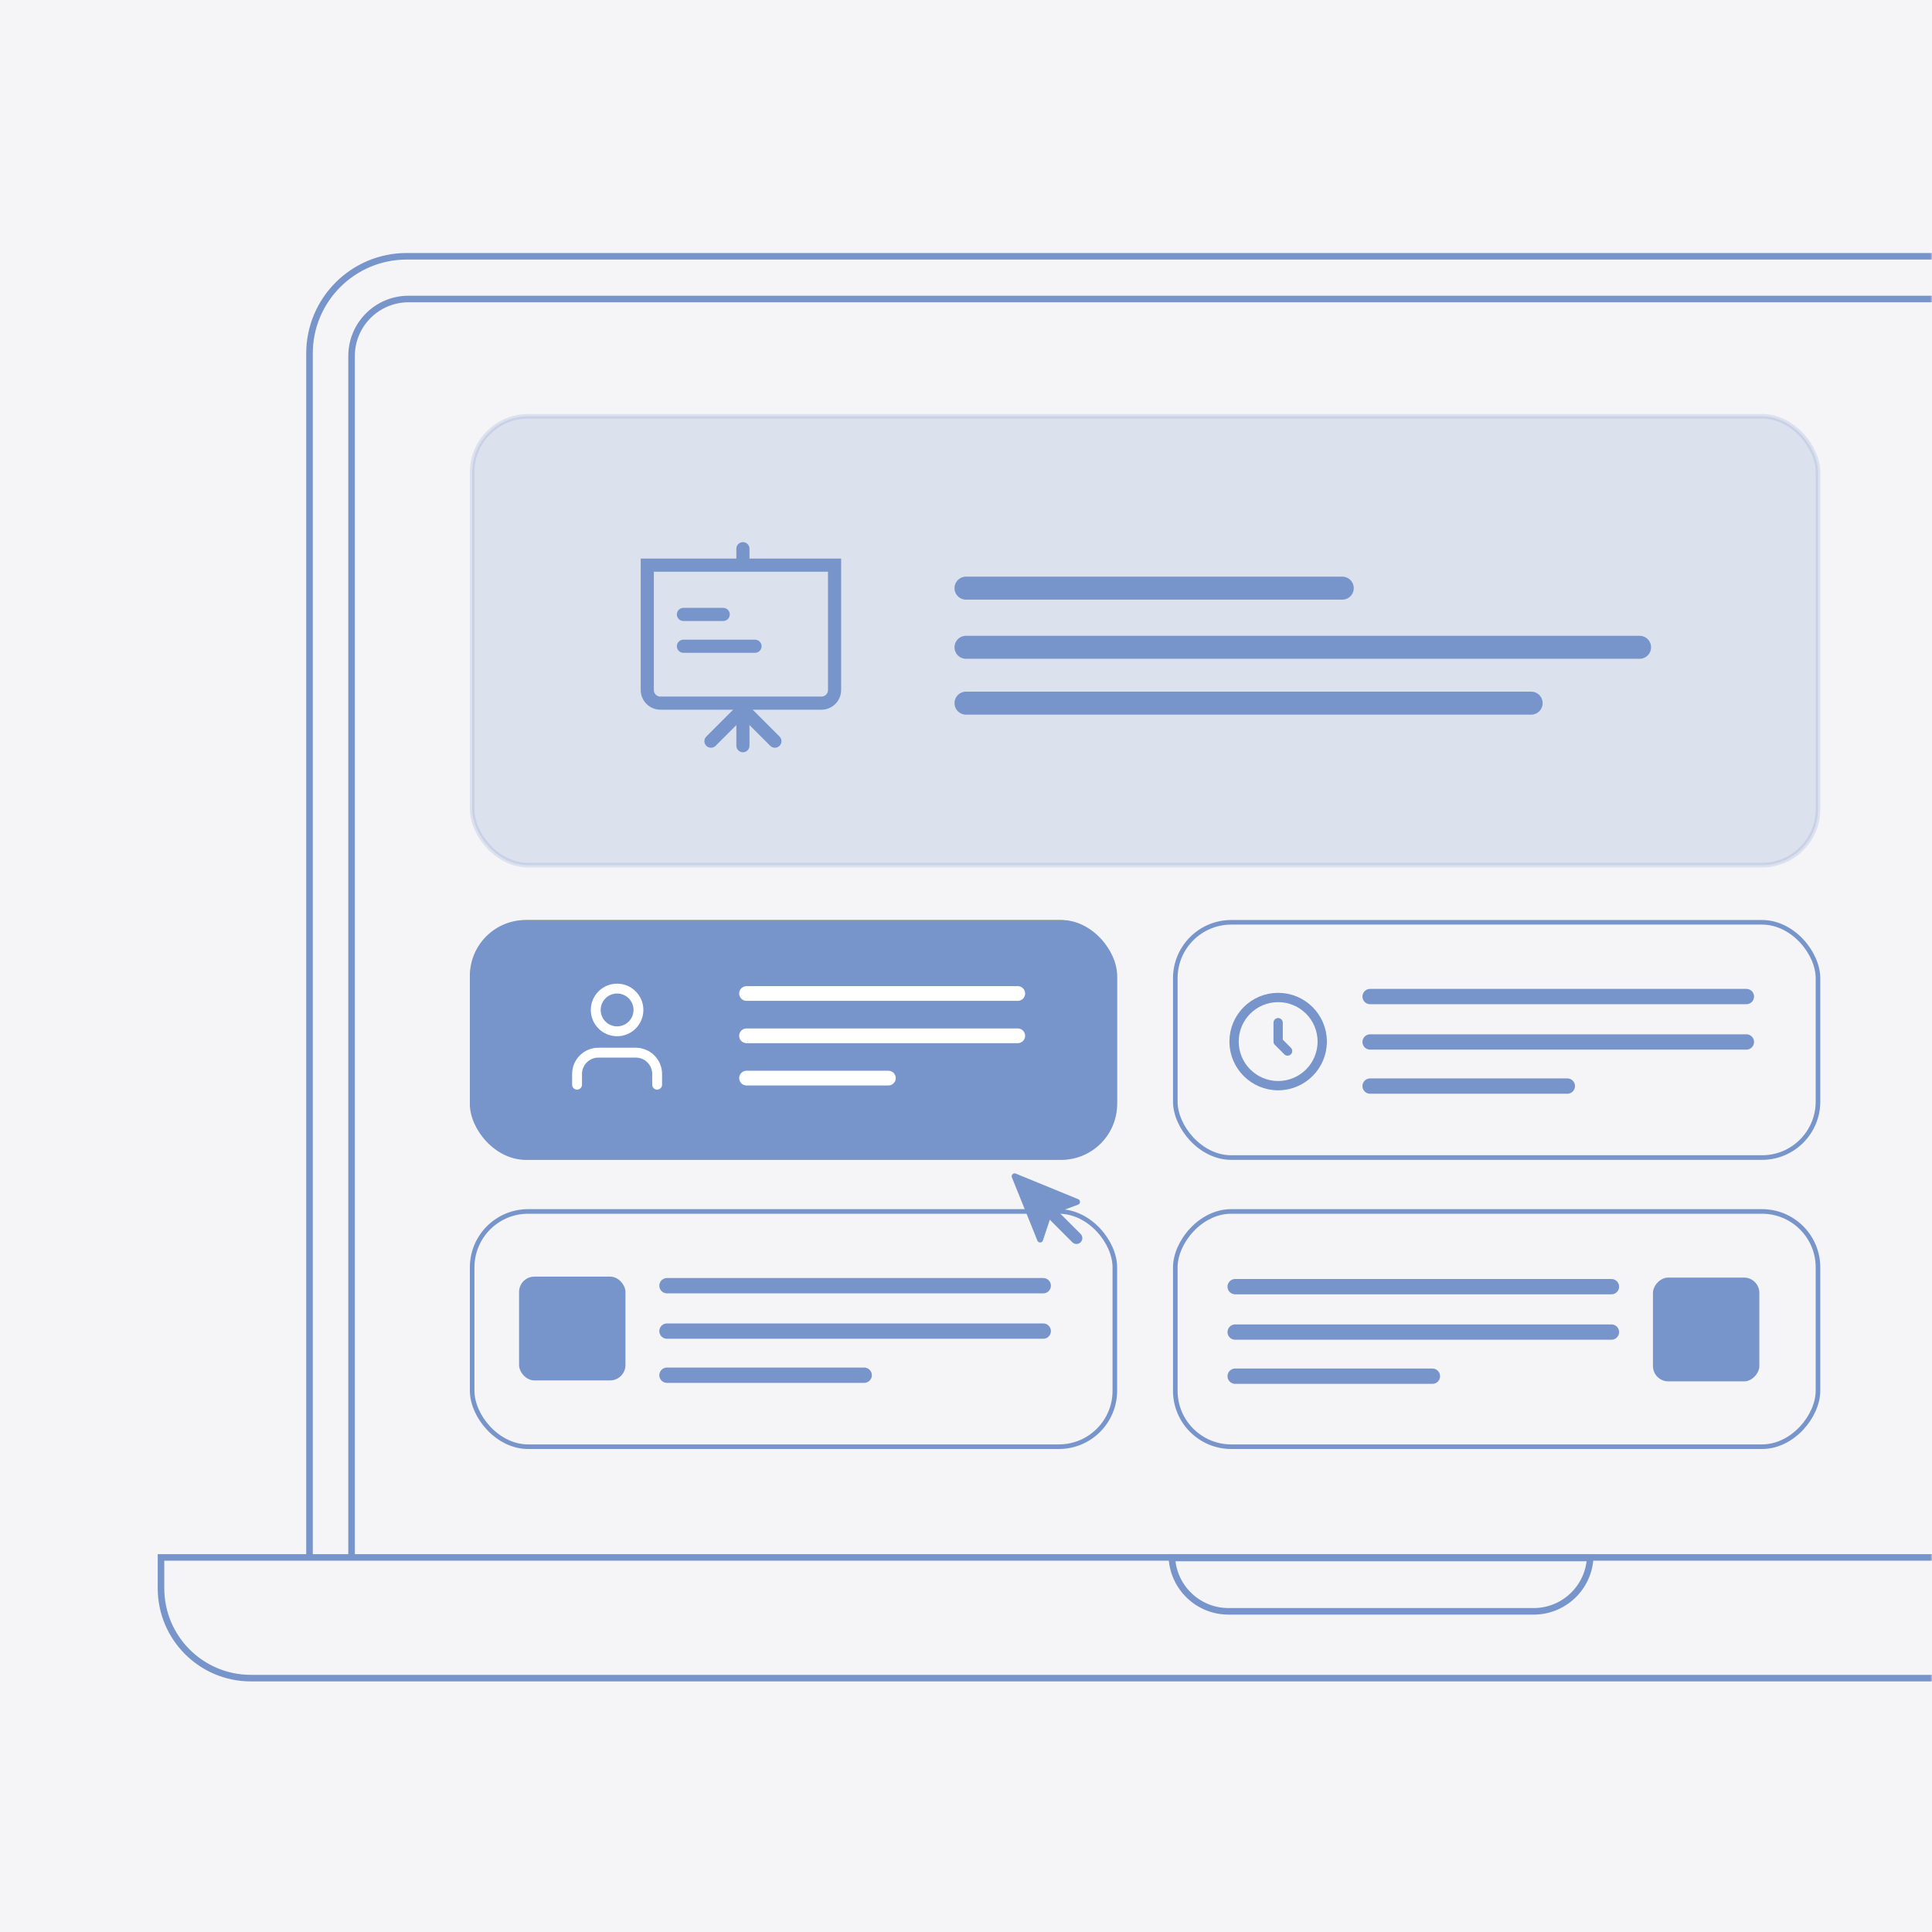
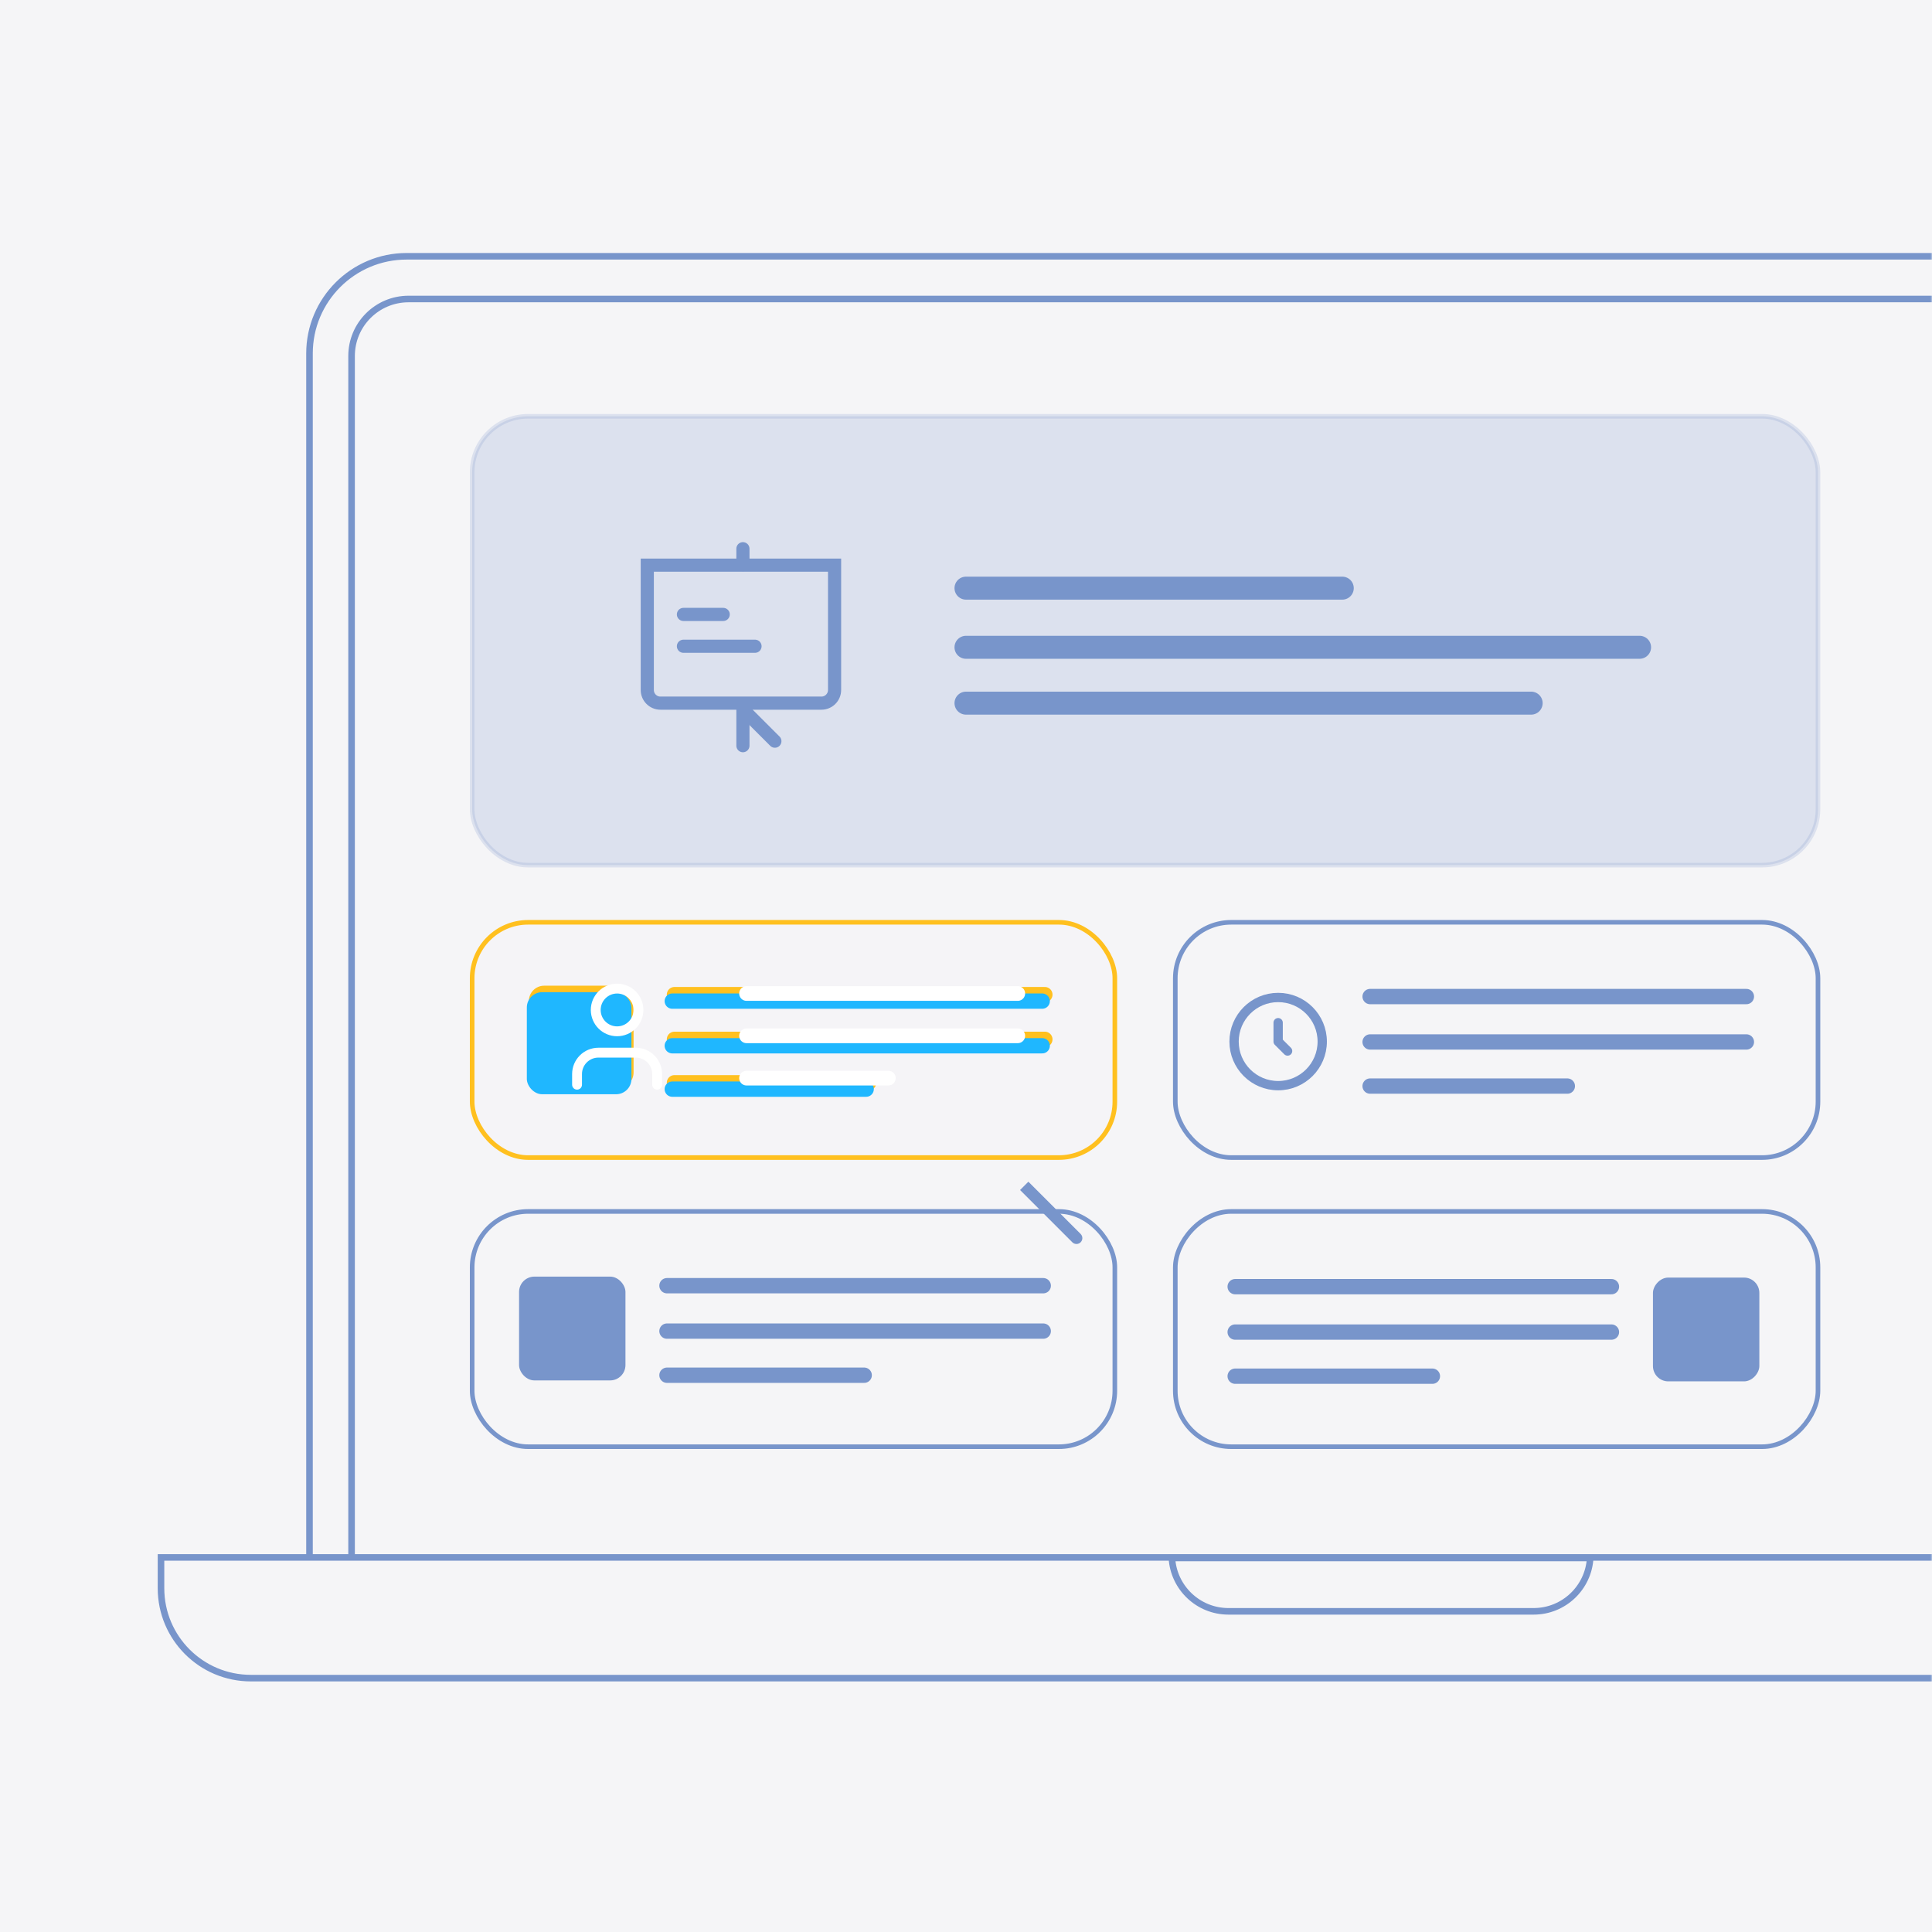
<svg xmlns="http://www.w3.org/2000/svg" width="588" height="588" viewBox="0 0 588 588" fill="none">
  <rect width="588" height="588" fill="#F5F5F7" />
  <mask id="mask0_8648_47876" style="mask-type:alpha" maskUnits="userSpaceOnUse" x="0" y="0" width="588" height="588">
    <rect width="588" height="588" fill="#F5F5F7" />
  </mask>
  <g mask="url(#mask0_8648_47876)">
    <path d="M94.195 476.3L94.195 107.58C94.195 91.243 107.439 78 123.775 78L705.87 78C728.281 78 746.449 96.168 746.449 118.579L746.449 476.3L94.195 476.3Z" fill="#F5F5F7" stroke="#7895CB" stroke-width="2" />
    <path d="M107 490L107 108.35C107 98.768 114.768 91 124.35 91L701.651 91C716.755 91 729 103.245 729 118.349L729 490L107 490Z" fill="#F5F5F7" stroke="#7895CB" stroke-width="2" />
    <rect x="357.7" y="280.7" width="195.6" height="71.6" rx="17.028" fill="#F5F5F7" stroke="#7895CB" stroke-width="1.4" />
    <path d="M389.003 330.417C396.412 330.417 402.419 324.41 402.419 317C402.419 309.59 396.412 303.583 389.003 303.583C381.593 303.583 375.586 309.59 375.586 317C375.586 324.41 381.593 330.417 389.003 330.417Z" stroke="#7895CB" stroke-width="2.833" stroke-linecap="round" stroke-linejoin="round" />
    <path d="M389 311.25V317L391.875 319.875" stroke="#7895CB" stroke-width="2.833" stroke-linecap="round" stroke-linejoin="round" />
    <path d="M416.992 303.298H531.508" stroke="#7895CB" stroke-width="4.665" stroke-linecap="round" />
    <path d="M416.992 317.119H531.508" stroke="#7895CB" stroke-width="4.665" stroke-linecap="round" />
    <path d="M416.992 330.545L477.014 330.545" stroke="#7895CB" stroke-width="4.665" stroke-linecap="round" />
    <rect x="-0.7" y="0.7" width="195.6" height="71.6" rx="17.028" transform="matrix(-1 0 0 1 552.6 368)" fill="#F5F5F7" stroke="#7895CB" stroke-width="1.4" />
    <rect width="32.38" height="31.59" rx="4.665" transform="matrix(-1 0 0 1 535.453 388.828)" fill="#7895CB" />
    <path d="M490.438 391.592H375.922" stroke="#7895CB" stroke-width="4.665" stroke-linecap="round" />
    <path d="M490.438 405.413H375.922" stroke="#7895CB" stroke-width="4.665" stroke-linecap="round" />
    <path d="M435.945 418.839L375.923 418.839" stroke="#7895CB" stroke-width="4.665" stroke-linecap="round" />
    <rect x="143.7" y="280.7" width="195.6" height="71.6" rx="17.028" fill="#F5F4F7" stroke="#FFC01F" stroke-width="1.4" />
    <rect x="160.953" y="299.996" width="31.875" height="31.097" rx="4.665" fill="#FFC01F" />
    <path d="M205.27 302.717H317.998" stroke="#FFC01F" stroke-width="4.665" stroke-linecap="round" />
    <path d="M205.27 316.323H317.998" stroke="#FFC01F" stroke-width="4.665" stroke-linecap="round" />
    <path d="M205.27 329.539L264.355 329.539" stroke="#FFC01F" stroke-width="4.665" stroke-linecap="round" />
    <rect x="143.7" y="368.7" width="195.6" height="71.6" rx="17.028" fill="#F5F5F7" stroke="#7895CB" stroke-width="1.4" />
    <rect opacity="0.2" x="143.7" y="126.7" width="409.6" height="136.6" rx="17.028" fill="#7895CB" stroke="#7895CB" stroke-width="1.4" />
    <path d="M197 210V172H254V210C254 212.209 252.209 214 250 214H201C198.791 214 197 212.209 197 210Z" stroke="#7895CB" stroke-width="4" />
    <path d="M226.105 214.842L226.105 226.947" stroke="#7895CB" stroke-width="4" stroke-linecap="round" />
    <path d="M208 187H220.105" stroke="#7895CB" stroke-width="4" stroke-linecap="round" />
    <path d="M229.789 196.684H208" stroke="#7895CB" stroke-width="4" stroke-linecap="round" />
    <path d="M226.105 167L226.105 171.842" stroke="#7895CB" stroke-width="4" stroke-linecap="round" />
    <path d="M227.273 217.015L235.833 225.574" stroke="#7895CB" stroke-width="4" stroke-linecap="round" />
-     <path d="M216.379 225.574L224.939 217.014" stroke="#7895CB" stroke-width="4" stroke-linecap="round" />
    <path d="M294 179H408.516" stroke="#7895CB" stroke-width="7" stroke-linecap="round" />
    <path d="M294 197H499" stroke="#7895CB" stroke-width="7" stroke-linecap="round" />
    <path d="M294 214H466" stroke="#7895CB" stroke-width="7" stroke-linecap="round" />
    <rect x="157.977" y="388.534" width="32.38" height="31.59" rx="4.665" fill="#7895CB" />
    <path d="M202.992 391.298H317.508" stroke="#7895CB" stroke-width="4.665" stroke-linecap="round" />
    <path d="M202.992 405.119H317.508" stroke="#7895CB" stroke-width="4.665" stroke-linecap="round" />
    <path d="M202.992 418.545L263.014 418.545" stroke="#7895CB" stroke-width="4.665" stroke-linecap="round" />
    <path d="M791.645 473.995L791.645 483.384C791.645 498.489 779.4 510.734 764.295 510.734L76.35 510.734C61.245 510.734 49.001 498.489 49.001 483.384L49.001 473.995L791.645 473.995Z" fill="#F5F5F7" stroke="#7895CB" stroke-width="2" />
    <path d="M466.757 490.407L373.881 490.407C364.694 490.407 357.184 483.221 356.666 474.164L483.971 474.164C483.454 483.221 475.944 490.407 466.757 490.407Z" fill="#F5F5F7" stroke="#7895CB" stroke-width="2" />
  </g>
  <rect x="160.34" y="301.97" width="31.835" height="31.059" rx="4.659" fill="#1FB7FF" />
  <path d="M204.605 304.688H317.194" stroke="#1FB7FF" stroke-width="4.659" stroke-linecap="round" />
  <path d="M204.605 318.276H317.194" stroke="#1FB7FF" stroke-width="4.659" stroke-linecap="round" />
  <path d="M204.605 331.476L263.618 331.476" stroke="#1FB7FF" stroke-width="4.659" stroke-linecap="round" />
-   <rect x="143" y="280" width="197" height="73" rx="17.003" fill="#7895CB" />
-   <path d="M315.73 377.592L307.965 358.335C307.669 357.601 308.402 356.873 309.134 357.173L328.149 364.966C328.903 365.275 328.885 366.35 328.12 366.633L320.45 369.474C320.195 369.568 319.998 369.773 319.912 370.03L317.408 377.54C317.145 378.33 316.041 378.364 315.73 377.592Z" fill="#7895CB" />
  <path d="M326.358 378.083C327.057 378.782 328.19 378.782 328.889 378.083C329.588 377.384 329.588 376.251 328.889 375.552L326.358 378.083ZM310.453 362.178L326.358 378.083L328.889 375.552L312.984 359.647L310.453 362.178Z" fill="#7895CB" />
  <path d="M200 330.125V326.875C200 325.151 199.315 323.498 198.096 322.279C196.877 321.06 195.224 320.375 193.5 320.375H182.125C180.401 320.375 178.748 321.06 177.529 322.279C176.31 323.498 175.625 325.151 175.625 326.875V330.125" stroke="white" stroke-width="3" stroke-linecap="round" stroke-linejoin="round" />
  <path d="M187.812 313.875C191.402 313.875 194.312 310.965 194.312 307.375C194.312 303.785 191.402 300.875 187.812 300.875C184.223 300.875 181.312 303.785 181.312 307.375C181.312 310.965 184.223 313.875 187.812 313.875Z" stroke="white" stroke-width="3" stroke-linecap="round" stroke-linejoin="round" />
  <path d="M227.203 302.369H309.758" stroke="white" stroke-width="4.474" stroke-linecap="round" />
  <path d="M227.203 315.246H309.758" stroke="white" stroke-width="4.474" stroke-linecap="round" />
  <path d="M227.203 328.121L270.374 328.121" stroke="white" stroke-width="4.474" stroke-linecap="round" />
</svg>